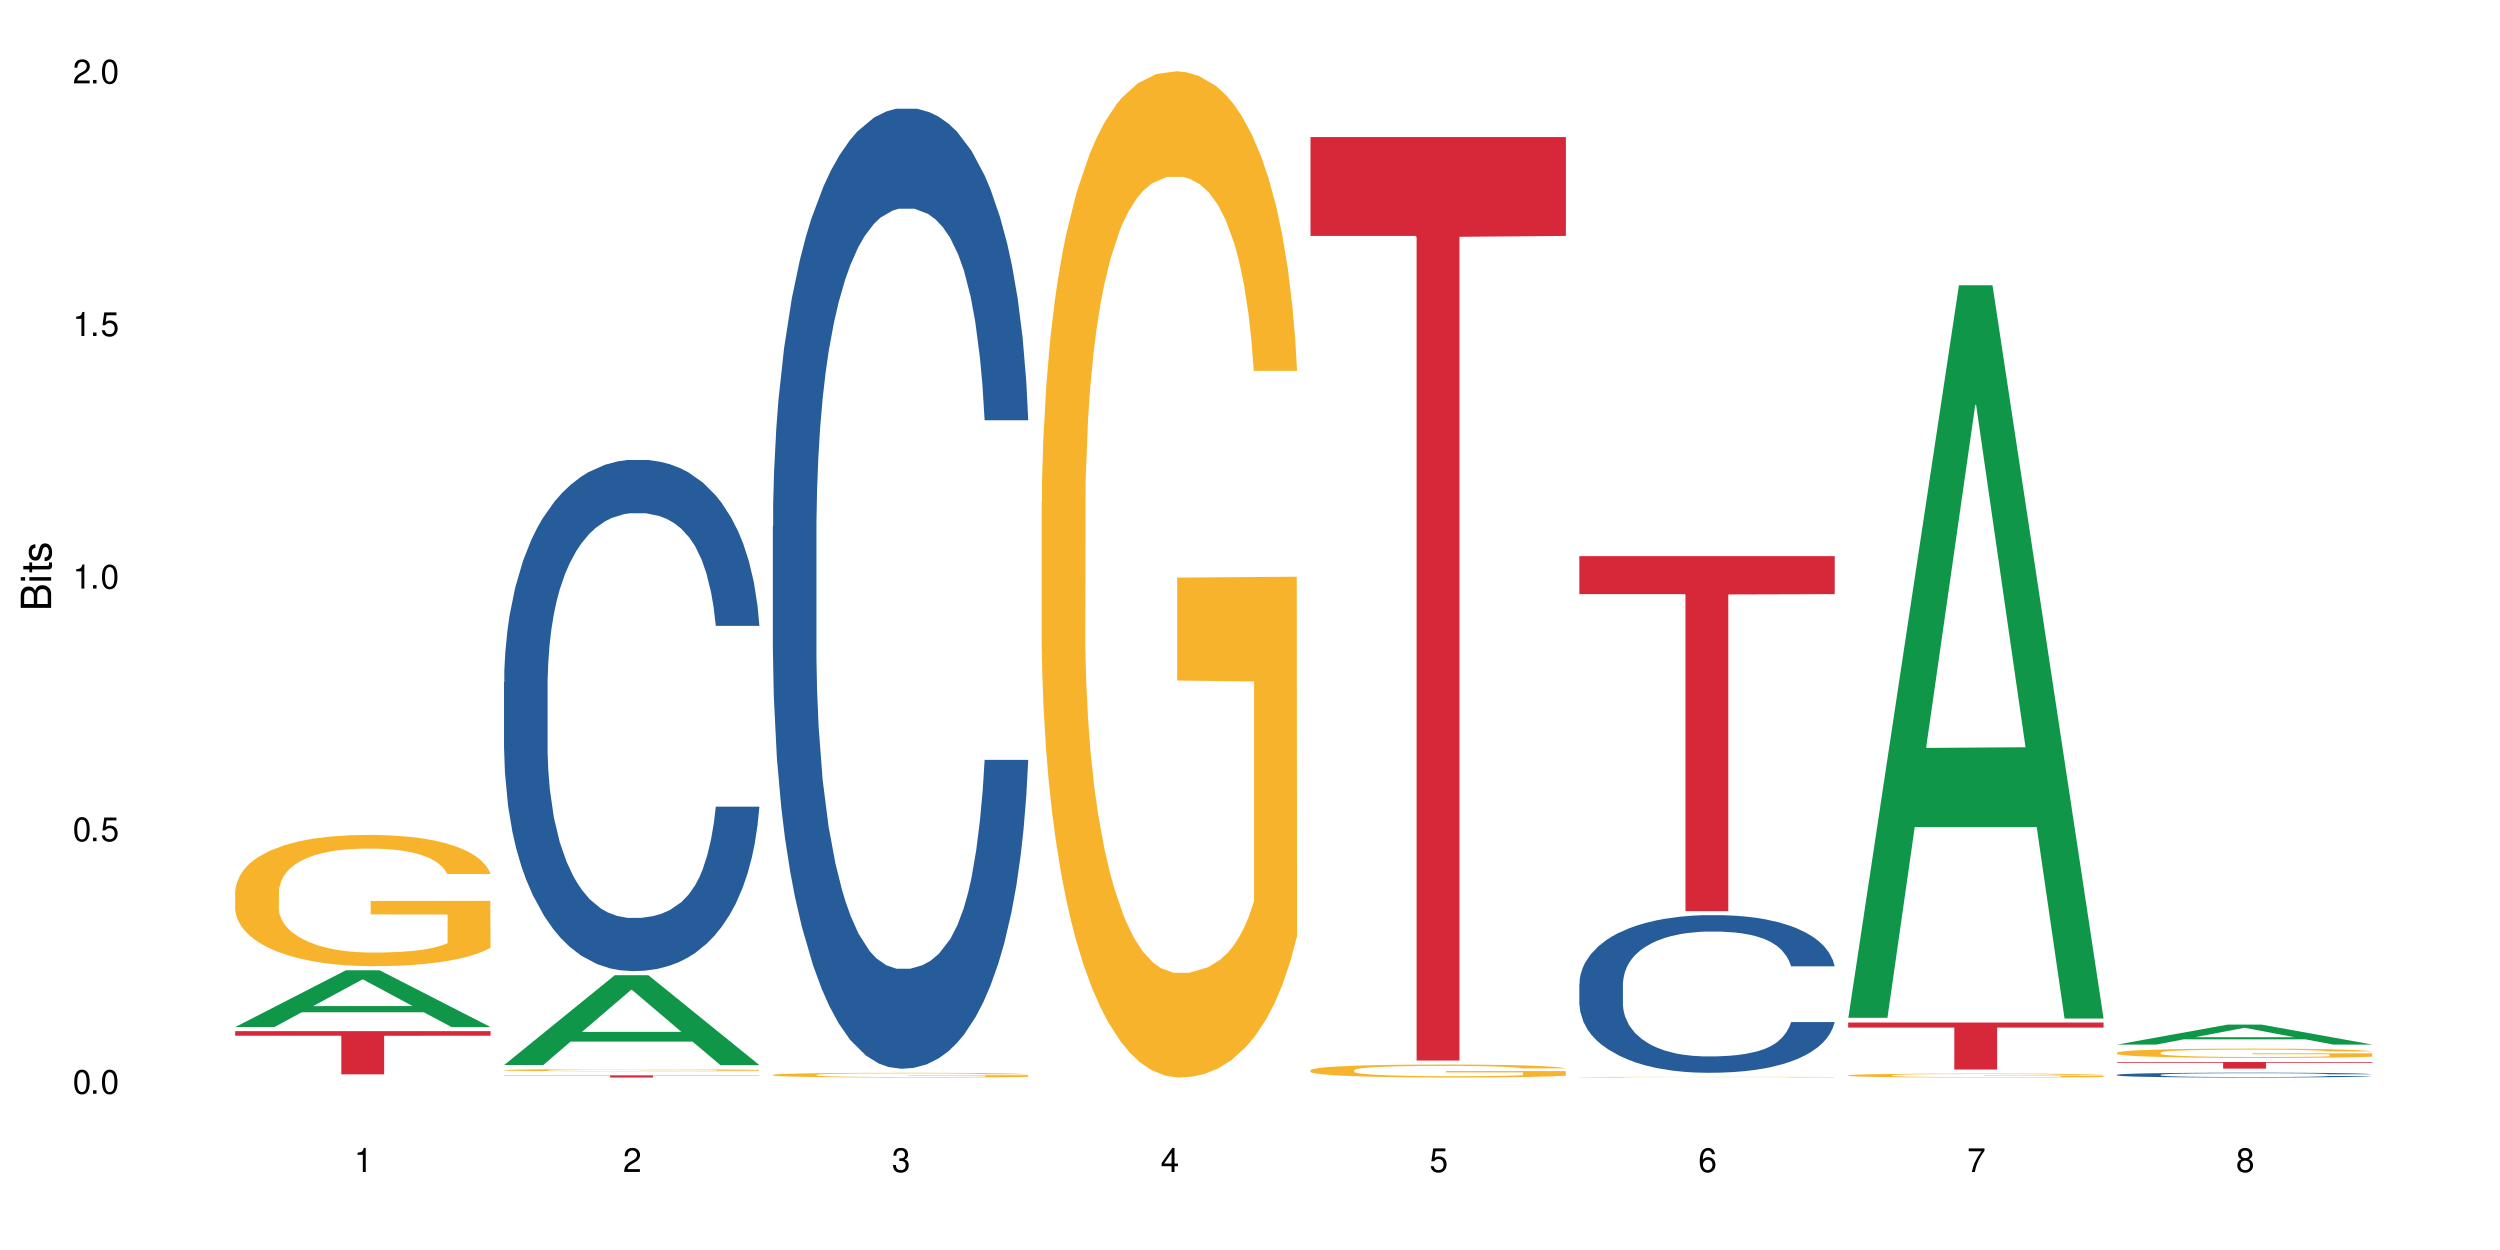
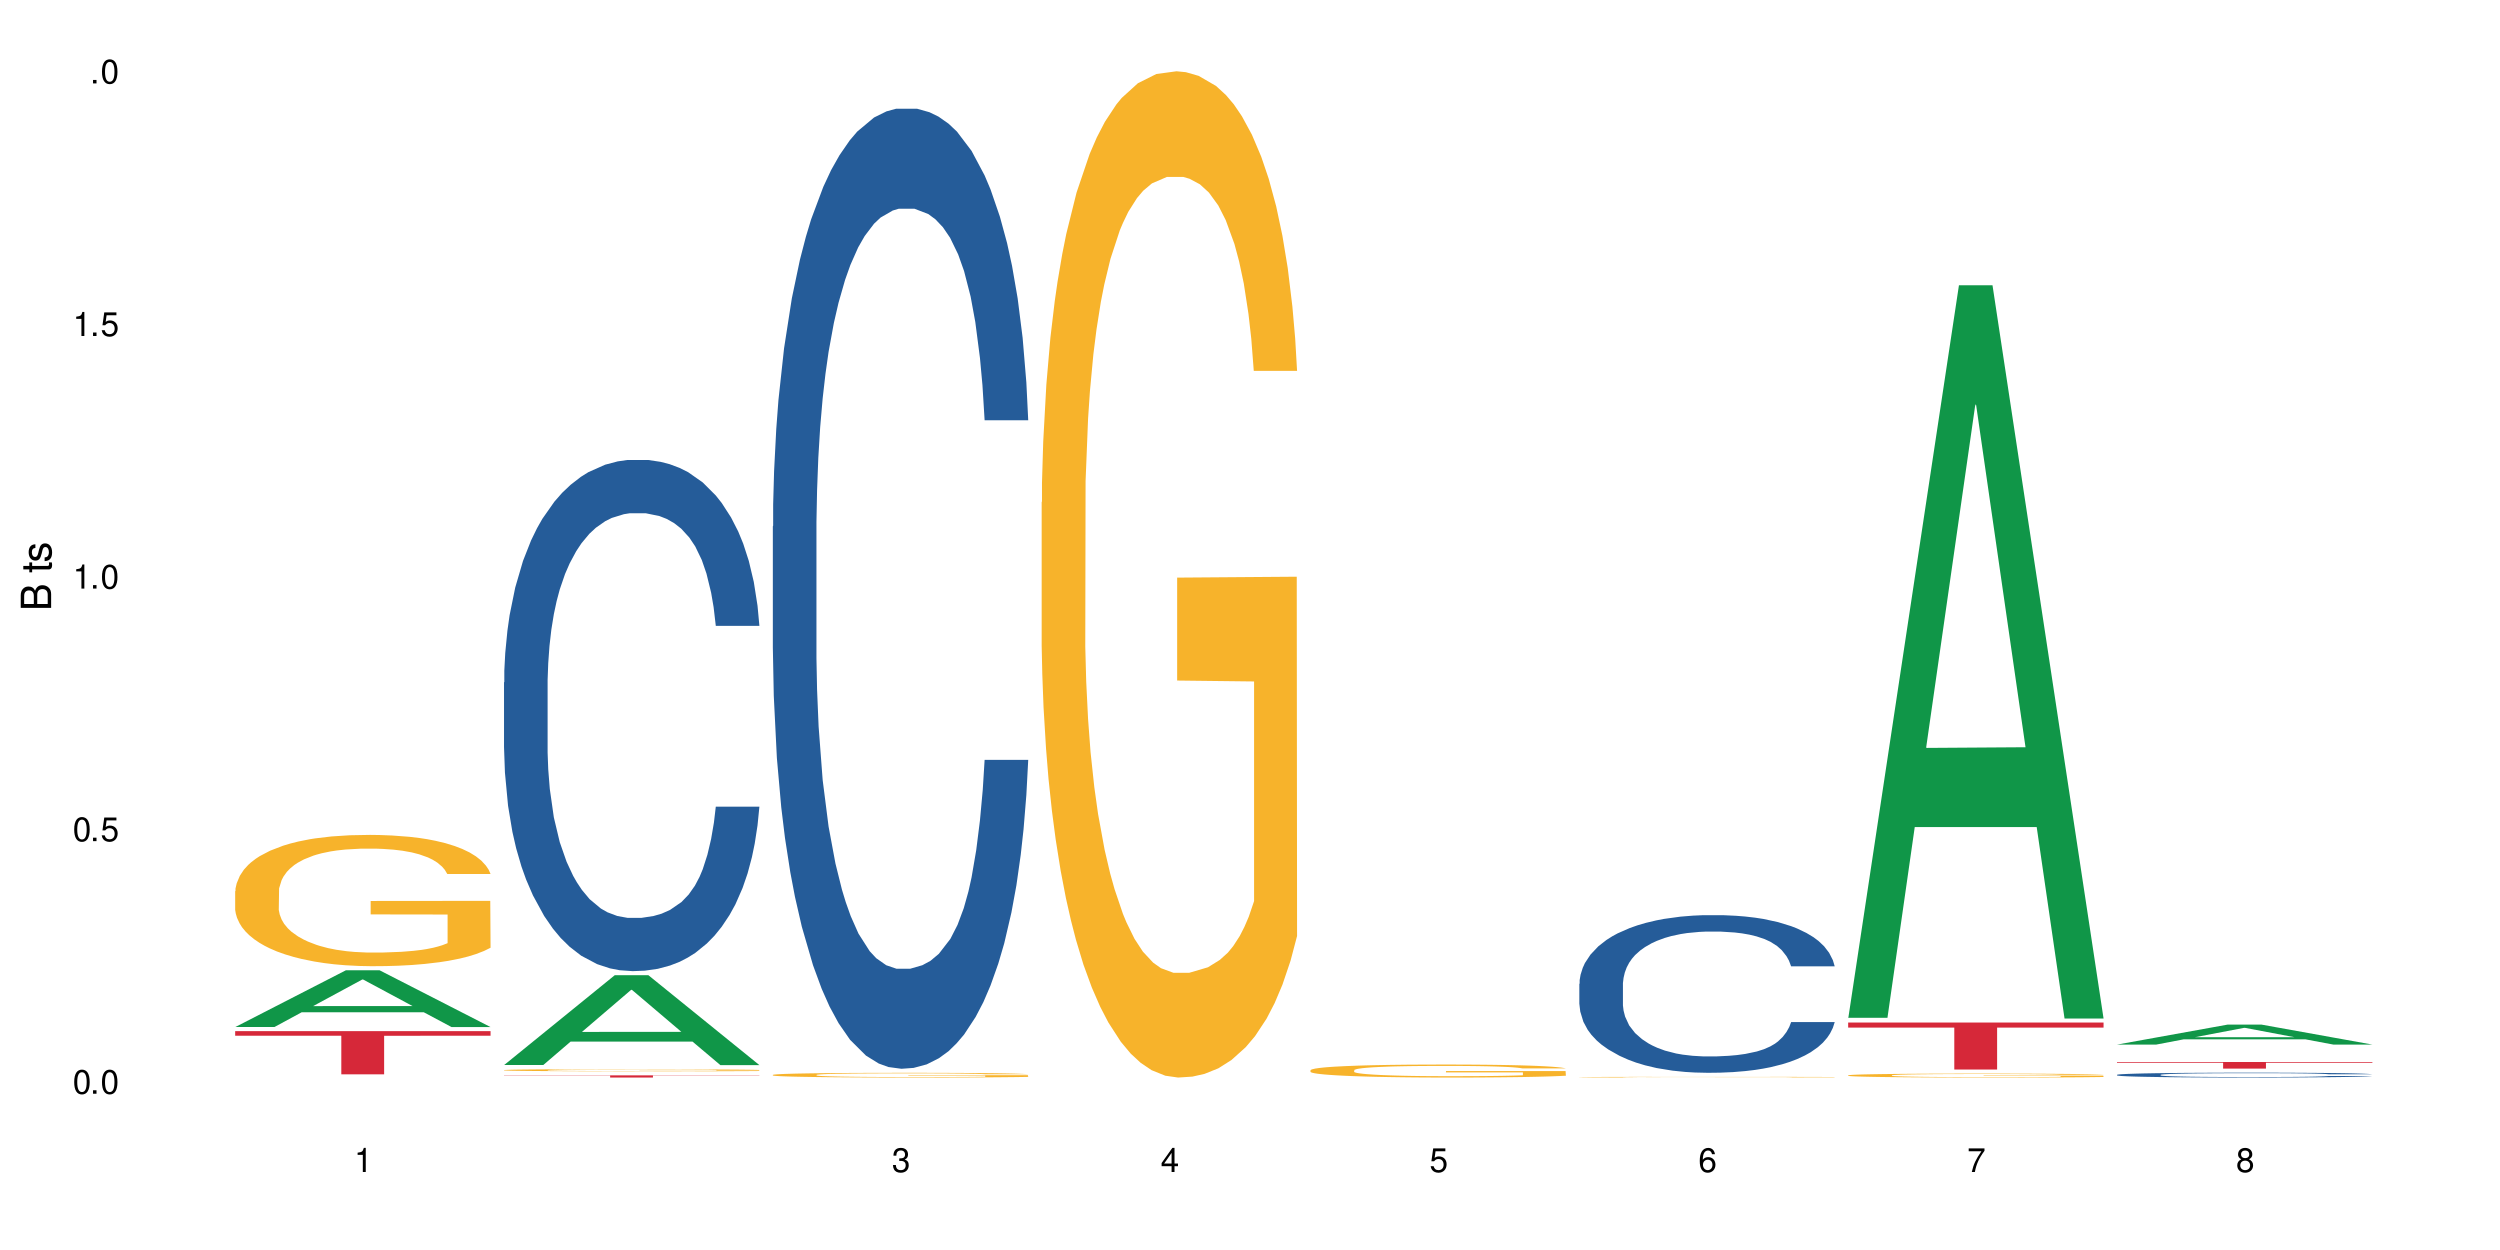
<svg xmlns="http://www.w3.org/2000/svg" xmlns:xlink="http://www.w3.org/1999/xlink" width="720" height="360" viewBox="0 0 720 360">
  <defs>
    <g>
      <g id="glyph-0-0">
</g>
      <g id="glyph-0-1">
        <path d="M 2.641 -6.938 C 2 -6.938 1.422 -6.656 1.078 -6.172 C 0.641 -5.562 0.406 -4.641 0.406 -3.359 C 0.406 -1.016 1.188 0.219 2.641 0.219 C 4.078 0.219 4.859 -1.016 4.859 -3.297 C 4.859 -4.641 4.656 -5.547 4.203 -6.172 C 3.844 -6.656 3.281 -6.938 2.641 -6.938 Z M 2.641 -6.188 C 3.547 -6.188 4 -5.25 4 -3.375 C 4 -1.406 3.562 -0.484 2.625 -0.484 C 1.734 -0.484 1.281 -1.438 1.281 -3.344 C 1.281 -5.25 1.734 -6.188 2.641 -6.188 Z M 2.641 -6.188 " />
      </g>
      <g id="glyph-0-2">
        <path d="M 1.828 -1 L 0.828 -1 L 0.828 0 L 1.828 0 Z M 1.828 -1 " />
      </g>
      <g id="glyph-0-3">
        <path d="M 4.562 -6.797 L 1.062 -6.797 L 0.547 -3.094 L 1.328 -3.094 C 1.719 -3.562 2.047 -3.734 2.578 -3.734 C 3.484 -3.734 4.062 -3.109 4.062 -2.094 C 4.062 -1.125 3.484 -0.531 2.578 -0.531 C 1.828 -0.531 1.375 -0.906 1.188 -1.672 L 0.328 -1.672 C 0.453 -1.109 0.547 -0.844 0.75 -0.594 C 1.125 -0.078 1.828 0.219 2.594 0.219 C 3.969 0.219 4.922 -0.781 4.922 -2.219 C 4.922 -3.562 4.031 -4.484 2.719 -4.484 C 2.25 -4.484 1.859 -4.359 1.469 -4.062 L 1.734 -5.969 L 4.562 -5.969 Z M 4.562 -6.797 " />
      </g>
      <g id="glyph-0-4">
        <path d="M 2.484 -4.938 L 2.484 0 L 3.328 0 L 3.328 -6.938 L 2.766 -6.938 C 2.469 -5.875 2.281 -5.734 0.984 -5.562 L 0.984 -4.938 Z M 2.484 -4.938 " />
      </g>
      <g id="glyph-0-5">
-         <path d="M 4.859 -0.828 L 1.281 -0.828 C 1.359 -1.406 1.672 -1.781 2.5 -2.281 L 3.469 -2.828 C 4.406 -3.344 4.906 -4.062 4.906 -4.906 C 4.906 -5.484 4.672 -6.031 4.266 -6.406 C 3.859 -6.766 3.375 -6.938 2.719 -6.938 C 1.859 -6.938 1.219 -6.625 0.844 -6.031 C 0.609 -5.672 0.5 -5.234 0.484 -4.531 L 1.328 -4.531 C 1.359 -5.016 1.406 -5.281 1.531 -5.516 C 1.75 -5.938 2.188 -6.203 2.703 -6.203 C 3.469 -6.203 4.031 -5.641 4.031 -4.891 C 4.031 -4.344 3.719 -3.859 3.125 -3.516 L 2.234 -3 C 0.812 -2.172 0.406 -1.531 0.328 -0.016 L 4.859 -0.016 Z M 4.859 -0.828 " />
-       </g>
+         </g>
      <g id="glyph-0-6">
        <path d="M 2.125 -3.188 L 2.578 -3.188 C 3.5 -3.188 3.984 -2.766 3.984 -1.922 C 3.984 -1.062 3.469 -0.531 2.594 -0.531 C 1.656 -0.531 1.203 -1 1.156 -2.016 L 0.312 -2.016 C 0.344 -1.453 0.438 -1.094 0.609 -0.781 C 0.953 -0.109 1.625 0.219 2.547 0.219 C 3.953 0.219 4.859 -0.625 4.859 -1.938 C 4.859 -2.828 4.516 -3.297 3.703 -3.594 C 4.344 -3.844 4.656 -4.328 4.656 -5.031 C 4.656 -6.219 3.875 -6.938 2.578 -6.938 C 1.203 -6.938 0.484 -6.172 0.453 -4.703 L 1.297 -4.703 C 1.312 -5.125 1.344 -5.359 1.453 -5.578 C 1.641 -5.969 2.062 -6.203 2.594 -6.203 C 3.344 -6.203 3.797 -5.75 3.797 -5 C 3.797 -4.516 3.609 -4.219 3.25 -4.047 C 3.016 -3.953 2.703 -3.922 2.125 -3.906 Z M 2.125 -3.188 " />
      </g>
      <g id="glyph-0-7">
        <path d="M 3.141 -1.672 L 3.141 0 L 3.984 0 L 3.984 -1.672 L 4.984 -1.672 L 4.984 -2.438 L 3.984 -2.438 L 3.984 -6.938 L 3.359 -6.938 L 0.266 -2.578 L 0.266 -1.672 Z M 3.141 -2.438 L 1 -2.438 L 3.141 -5.5 Z M 3.141 -2.438 " />
      </g>
      <g id="glyph-0-8">
        <path d="M 4.781 -5.125 C 4.609 -6.266 3.891 -6.938 2.844 -6.938 C 2.094 -6.938 1.422 -6.578 1.031 -5.953 C 0.594 -5.266 0.406 -4.422 0.406 -3.172 C 0.406 -2 0.578 -1.25 0.984 -0.641 C 1.359 -0.078 1.953 0.219 2.703 0.219 C 3.984 0.219 4.922 -0.75 4.922 -2.094 C 4.922 -3.375 4.062 -4.281 2.844 -4.281 C 2.172 -4.281 1.641 -4.031 1.281 -3.516 C 1.281 -5.234 1.828 -6.188 2.797 -6.188 C 3.391 -6.188 3.797 -5.797 3.938 -5.125 Z M 2.734 -3.531 C 3.547 -3.531 4.062 -2.953 4.062 -2.031 C 4.062 -1.156 3.484 -0.531 2.703 -0.531 C 1.922 -0.531 1.328 -1.188 1.328 -2.078 C 1.328 -2.938 1.906 -3.531 2.734 -3.531 Z M 2.734 -3.531 " />
      </g>
      <g id="glyph-0-9">
        <path d="M 4.984 -6.797 L 0.438 -6.797 L 0.438 -5.969 L 4.109 -5.969 C 2.5 -3.656 1.828 -2.234 1.328 0 L 2.219 0 C 2.594 -2.172 3.453 -4.047 4.984 -6.094 Z M 4.984 -6.797 " />
      </g>
      <g id="glyph-0-10">
        <path d="M 3.75 -3.656 C 4.469 -4.094 4.688 -4.438 4.688 -5.078 C 4.688 -6.172 3.844 -6.938 2.641 -6.938 C 1.438 -6.938 0.594 -6.172 0.594 -5.094 C 0.594 -4.438 0.812 -4.094 1.516 -3.656 C 0.734 -3.266 0.359 -2.703 0.359 -1.922 C 0.359 -0.656 1.281 0.219 2.641 0.219 C 3.984 0.219 4.922 -0.656 4.922 -1.922 C 4.922 -2.703 4.531 -3.266 3.75 -3.656 Z M 2.641 -6.188 C 3.359 -6.188 3.812 -5.75 3.812 -5.062 C 3.812 -4.406 3.344 -3.984 2.641 -3.984 C 1.922 -3.984 1.453 -4.406 1.453 -5.078 C 1.453 -5.75 1.922 -6.188 2.641 -6.188 Z M 2.641 -3.266 C 3.484 -3.266 4.062 -2.719 4.062 -1.906 C 4.062 -1.078 3.484 -0.531 2.625 -0.531 C 1.797 -0.531 1.219 -1.094 1.219 -1.906 C 1.219 -2.719 1.781 -3.266 2.641 -3.266 Z M 2.641 -3.266 " />
      </g>
      <g id="glyph-1-0">
</g>
      <g id="glyph-1-1">
        <path d="M 0 -0.953 L 0 -4.891 C 0 -5.719 -0.234 -6.344 -0.734 -6.797 C -1.188 -7.234 -1.812 -7.469 -2.5 -7.469 C -3.547 -7.469 -4.188 -7 -4.625 -5.875 C -4.984 -6.688 -5.625 -7.094 -6.531 -7.094 C -7.172 -7.094 -7.734 -6.859 -8.141 -6.391 C -8.562 -5.922 -8.75 -5.344 -8.75 -4.5 L -8.75 -0.953 Z M -4.984 -2.062 L -7.766 -2.062 L -7.766 -4.219 C -7.766 -4.844 -7.688 -5.203 -7.453 -5.5 C -7.219 -5.812 -6.859 -5.969 -6.375 -5.969 C -5.891 -5.969 -5.531 -5.812 -5.297 -5.5 C -5.062 -5.203 -4.984 -4.844 -4.984 -4.219 Z M -0.984 -2.062 L -4 -2.062 L -4 -4.781 C -4 -5.766 -3.438 -6.359 -2.484 -6.359 C -1.547 -6.359 -0.984 -5.766 -0.984 -4.781 Z M -0.984 -2.062 " />
      </g>
      <g id="glyph-1-2">
-         <path d="M -6.281 -1.797 L -6.281 -0.797 L 0 -0.797 L 0 -1.797 Z M -8.75 -1.797 L -8.75 -0.797 L -7.484 -0.797 L -7.484 -1.797 Z M -8.75 -1.797 " />
-       </g>
+         </g>
      <g id="glyph-1-3">
        <path d="M -6.281 -3.047 L -6.281 -2.016 L -8.016 -2.016 L -8.016 -1.016 L -6.281 -1.016 L -6.281 -0.172 L -5.469 -0.172 L -5.469 -1.016 L -0.719 -1.016 C -0.078 -1.016 0.281 -1.453 0.281 -2.234 C 0.281 -2.5 0.25 -2.719 0.188 -3.047 L -0.641 -3.047 C -0.609 -2.906 -0.594 -2.766 -0.594 -2.562 C -0.594 -2.141 -0.719 -2.016 -1.156 -2.016 L -5.469 -2.016 L -5.469 -3.047 Z M -6.281 -3.047 " />
      </g>
      <g id="glyph-1-4">
        <path d="M -4.531 -5.25 C -5.766 -5.25 -6.469 -4.422 -6.469 -2.969 C -6.469 -1.516 -5.719 -0.562 -4.547 -0.562 C -3.562 -0.562 -3.094 -1.062 -2.734 -2.562 L -2.516 -3.484 C -2.344 -4.188 -2.094 -4.469 -1.641 -4.469 C -1.047 -4.469 -0.641 -3.875 -0.641 -3 C -0.641 -2.453 -0.797 -2 -1.062 -1.75 C -1.25 -1.594 -1.422 -1.531 -1.875 -1.469 L -1.875 -0.406 C -0.422 -0.453 0.281 -1.266 0.281 -2.922 C 0.281 -4.5 -0.5 -5.516 -1.719 -5.516 C -2.656 -5.516 -3.172 -4.984 -3.469 -3.734 L -3.703 -2.766 C -3.891 -1.953 -4.156 -1.609 -4.594 -1.609 C -5.188 -1.609 -5.547 -2.125 -5.547 -2.938 C -5.547 -3.75 -5.203 -4.172 -4.531 -4.203 Z M -4.531 -5.25 " />
      </g>
    </g>
  </defs>
  <rect x="-72" y="-36" width="864" height="432" fill="rgb(100%, 100%, 100%)" fill-opacity="1" />
  <path fill-rule="nonzero" fill="rgb(6.275%, 58.824%, 28.235%)" fill-opacity="1" d="M 67.73 295.781 L 67.809 295.766 L 99.637 279.43 L 109.301 279.43 L 141.281 295.797 L 130.047 295.797 L 122.031 291.523 L 86.906 291.523 L 79.047 295.781 L 67.73 295.781 L 90.285 289.758 L 118.809 289.742 L 104.586 282.105 L 104.43 282.09 L 104.27 282.133 L 90.207 289.742 L 90.285 289.758 Z M 67.73 295.781 " />
  <path fill-rule="nonzero" fill="rgb(96.863%, 70.196%, 16.863%)" fill-opacity="1" d="M 67.73 256.648 L 67.82 256.613 L 67.82 255.922 L 68.18 254.367 L 69.078 252.227 L 70.242 250.465 L 71.5 249.086 L 72.305 248.359 L 73.652 247.324 L 74.816 246.562 L 77.777 245.008 L 81.543 243.559 L 83.609 242.938 L 85.941 242.352 L 89.258 241.695 L 90.785 241.453 L 95.449 240.898 L 100.738 240.555 L 106.57 240.449 L 109.262 240.484 L 112.938 240.625 L 117.961 241.004 L 120.832 241.348 L 123.074 241.695 L 125.406 242.145 L 128.277 242.832 L 130.969 243.664 L 133.121 244.492 L 135.273 245.527 L 137.066 246.633 L 138.594 247.84 L 139.938 249.293 L 140.746 250.5 L 141.281 251.711 L 128.816 251.711 L 128.098 250.5 L 127.289 249.566 L 125.945 248.43 L 124.598 247.598 L 123.254 246.941 L 120.742 246.047 L 118.59 245.492 L 115.898 245.008 L 113.297 244.699 L 110.336 244.492 L 108.543 244.422 L 103.789 244.422 L 99.484 244.664 L 96.973 244.941 L 95.18 245.215 L 92.668 245.734 L 91.141 246.148 L 90.246 246.426 L 87.555 247.496 L 85.762 248.461 L 84.773 249.117 L 83.52 250.156 L 82.621 251.086 L 81.633 252.469 L 81.098 253.504 L 80.379 255.852 L 80.289 262.07 L 80.559 263.383 L 81.098 264.797 L 81.812 266.039 L 82.891 267.352 L 83.965 268.355 L 85.852 269.703 L 87.465 270.598 L 88.719 271.188 L 91.141 272.117 L 92.129 272.43 L 94.461 273.051 L 96.883 273.535 L 99.844 273.949 L 102.086 274.156 L 105.672 274.328 L 110.246 274.328 L 115.629 274.121 L 119.039 273.844 L 121.371 273.57 L 122.895 273.328 L 124.777 272.949 L 126.125 272.602 L 127.379 272.223 L 128.906 271.637 L 128.906 263.383 L 106.75 263.348 L 106.75 259.48 L 141.195 259.445 L 141.281 272.949 L 139.398 273.879 L 137.066 274.777 L 134.824 275.469 L 132.492 276.055 L 129.176 276.711 L 126.484 277.125 L 122.355 277.609 L 118.59 277.922 L 114.645 278.129 L 111.145 278.23 L 107.02 278.266 L 103.34 278.195 L 99.395 277.988 L 96.254 277.715 L 93.383 277.367 L 90.516 276.918 L 86.926 276.195 L 84.594 275.605 L 82.172 274.883 L 79.75 274.02 L 77.598 273.086 L 76.164 272.359 L 74.727 271.531 L 73.203 270.496 L 71.766 269.32 L 70.691 268.25 L 69.703 267.043 L 68.988 265.902 L 68.27 264.348 L 67.91 263.105 L 67.73 262.035 Z M 67.73 256.648 " />
  <path fill-rule="nonzero" fill="rgb(83.922%, 15.686%, 22.353%)" fill-opacity="1" d="M 67.73 296.961 L 141.281 296.961 L 141.281 298.293 L 110.629 298.305 L 110.629 309.406 L 98.297 309.406 L 98.297 298.316 L 98.117 298.293 L 67.73 298.293 Z M 67.73 296.961 " />
  <path fill-rule="nonzero" fill="rgb(6.275%, 58.824%, 28.235%)" fill-opacity="1" d="M 145.156 306.723 L 145.234 306.699 L 177.059 280.852 L 186.723 280.852 L 218.707 306.75 L 207.469 306.75 L 199.453 299.988 L 164.328 299.988 L 156.469 306.723 L 145.156 306.723 L 167.707 297.191 L 196.23 297.168 L 182.008 285.086 L 181.852 285.059 L 181.695 285.133 L 167.629 297.168 L 167.707 297.191 Z M 145.156 306.723 " />
  <path fill-rule="nonzero" fill="rgb(14.51%, 36.078%, 60%)" fill-opacity="1" d="M 145.156 196.527 L 145.242 196.395 L 145.242 193.164 L 145.512 188.051 L 146.141 181.594 L 146.77 177.152 L 148.383 169.211 L 150.625 161.543 L 152.957 155.621 L 154.664 152.125 L 156.188 149.434 L 159.684 144.453 L 161.93 141.898 L 164.352 139.609 L 167.309 137.32 L 169.461 135.977 L 174.305 133.824 L 177.895 132.879 L 180.676 132.477 L 186.684 132.477 L 190.273 133.016 L 192.875 133.688 L 195.742 134.766 L 198.164 135.977 L 202.383 138.938 L 206.148 142.703 L 207.852 144.855 L 210.543 149.027 L 212.605 153.066 L 214.043 156.562 L 215.656 161.543 L 217.094 167.598 L 218.168 174.461 L 218.707 180.246 L 206.148 180.246 L 205.52 174.863 L 204.805 170.691 L 203.457 165.176 L 202.113 161.273 L 200.23 157.371 L 198.523 154.816 L 196.191 152.258 L 194.129 150.645 L 191.977 149.434 L 189.914 148.625 L 185.969 147.816 L 181.391 147.816 L 179.688 148.086 L 176.191 149.164 L 174.305 150.105 L 171.613 151.988 L 169.73 153.738 L 167.488 156.43 L 165.965 158.719 L 164.082 162.215 L 162.734 165.309 L 161.211 169.75 L 160.312 173.113 L 159.508 176.883 L 158.789 181.324 L 158.25 186.035 L 157.891 191.012 L 157.711 195.855 L 157.711 216.715 L 157.891 221.559 L 158.34 227.211 L 159.508 235.418 L 161.211 242.551 L 163.184 248.203 L 165.066 252.238 L 166.145 254.121 L 167.578 256.277 L 169.82 258.965 L 173.051 261.656 L 174.934 262.734 L 177.805 263.812 L 180.766 264.348 L 184.711 264.348 L 188.211 263.812 L 190.543 263.137 L 192.965 262.062 L 196.281 259.773 L 198.344 257.621 L 200.141 255.062 L 201.484 252.508 L 202.383 250.355 L 203.727 246.184 L 204.805 241.609 L 205.609 236.898 L 206.148 232.324 L 218.707 232.324 L 218.168 237.707 L 217.359 242.953 L 216.555 246.855 L 215.297 251.566 L 213.863 255.738 L 211.801 260.445 L 210.094 263.543 L 207.852 266.906 L 205.789 269.461 L 203.547 271.75 L 200.23 274.441 L 198.074 275.789 L 195.742 277 L 192.965 278.074 L 189.465 279.016 L 185.699 279.555 L 182.199 279.691 L 178.434 279.422 L 175.652 278.883 L 171.973 277.672 L 167.398 275.25 L 164.082 272.691 L 161.48 270.137 L 159.238 267.445 L 156.727 263.812 L 153.496 257.891 L 151.523 253.316 L 150.176 249.547 L 148.652 244.301 L 147.574 239.59 L 146.32 232.055 L 145.422 222.5 L 145.156 215.098 Z M 145.156 196.527 " />
  <path fill-rule="nonzero" fill="rgb(96.863%, 70.196%, 16.863%)" fill-opacity="1" d="M 145.156 308.18 L 145.242 308.18 L 145.242 308.168 L 145.602 308.145 L 146.5 308.109 L 147.664 308.078 L 148.922 308.055 L 149.73 308.043 L 151.074 308.027 L 152.242 308.016 L 155.199 307.988 L 158.969 307.965 L 161.031 307.953 L 163.363 307.945 L 166.684 307.934 L 168.207 307.93 L 172.871 307.918 L 178.164 307.914 L 190.363 307.914 L 195.387 307.922 L 198.254 307.926 L 200.496 307.934 L 202.828 307.941 L 205.699 307.953 L 208.391 307.965 L 212.695 307.996 L 214.492 308.016 L 216.016 308.035 L 217.359 308.059 L 218.168 308.078 L 218.707 308.098 L 206.238 308.098 L 205.52 308.078 L 204.715 308.062 L 203.367 308.043 L 202.023 308.031 L 200.676 308.02 L 198.164 308.004 L 196.012 307.996 L 193.32 307.988 L 190.723 307.984 L 187.762 307.98 L 185.969 307.977 L 181.211 307.977 L 176.906 307.98 L 174.395 307.988 L 172.602 307.992 L 170.09 308 L 168.566 308.008 L 167.668 308.012 L 164.977 308.031 L 163.184 308.047 L 162.195 308.055 L 160.941 308.074 L 160.043 308.09 L 159.059 308.113 L 158.52 308.129 L 157.801 308.168 L 157.711 308.27 L 157.98 308.293 L 158.52 308.316 L 159.238 308.336 L 160.312 308.359 L 161.391 308.375 L 163.273 308.398 L 164.887 308.414 L 166.145 308.422 L 168.566 308.438 L 169.551 308.445 L 171.883 308.453 L 174.305 308.461 L 177.266 308.469 L 179.508 308.473 L 183.098 308.477 L 187.672 308.477 L 193.055 308.473 L 196.461 308.469 L 198.793 308.461 L 200.32 308.457 L 202.203 308.453 L 203.547 308.445 L 204.805 308.441 L 206.328 308.43 L 206.328 308.293 L 184.172 308.293 L 184.172 308.227 L 218.617 308.227 L 218.707 308.453 L 216.824 308.469 L 214.492 308.484 L 212.25 308.492 L 209.918 308.504 L 206.598 308.516 L 203.906 308.523 L 199.781 308.531 L 196.012 308.535 L 192.066 308.539 L 180.766 308.539 L 176.816 308.535 L 173.68 308.531 L 170.809 308.527 L 167.938 308.52 L 164.352 308.508 L 162.016 308.496 L 159.594 308.484 L 157.172 308.469 L 155.02 308.453 L 152.152 308.43 L 150.625 308.41 L 149.191 308.391 L 148.113 308.375 L 147.129 308.355 L 146.41 308.336 L 145.691 308.309 L 145.332 308.289 L 145.156 308.27 Z M 145.156 308.18 " />
  <path fill-rule="nonzero" fill="rgb(83.922%, 15.686%, 22.353%)" fill-opacity="1" d="M 145.156 309.703 L 218.707 309.703 L 218.707 309.773 L 188.051 309.773 L 188.051 310.332 L 175.719 310.332 L 175.719 309.773 L 145.156 309.773 Z M 145.156 309.703 " />
  <path fill-rule="nonzero" fill="rgb(14.51%, 36.078%, 60%)" fill-opacity="1" d="M 222.578 151.617 L 222.668 151.363 L 222.668 145.297 L 222.938 135.695 L 223.562 123.562 L 224.191 115.223 L 225.809 100.312 L 228.051 85.906 L 230.383 74.785 L 232.086 68.215 L 233.609 63.16 L 237.109 53.809 L 239.352 49.004 L 241.773 44.707 L 244.734 40.414 L 246.887 37.887 L 251.73 33.84 L 255.316 32.07 L 258.098 31.312 L 264.109 31.312 L 267.695 32.324 L 270.297 33.59 L 273.168 35.609 L 275.59 37.887 L 279.805 43.445 L 283.57 50.523 L 285.277 54.566 L 287.969 62.402 L 290.031 69.984 L 291.465 76.555 L 293.082 85.906 L 294.516 97.277 L 295.59 110.168 L 296.129 121.035 L 283.57 121.035 L 282.945 110.926 L 282.227 103.09 L 280.883 92.73 L 279.535 85.398 L 277.652 78.07 L 275.949 73.27 L 273.617 68.465 L 271.551 65.434 L 269.398 63.16 L 267.336 61.641 L 263.391 60.125 L 258.816 60.125 L 257.109 60.633 L 253.613 62.652 L 251.73 64.422 L 249.039 67.961 L 247.156 71.246 L 244.914 76.301 L 243.387 80.598 L 241.504 87.168 L 240.16 92.98 L 238.633 101.32 L 237.738 107.641 L 236.93 114.719 L 236.211 123.059 L 235.672 131.902 L 235.316 141.254 L 235.137 150.352 L 235.137 189.527 L 235.316 198.625 L 235.762 209.242 L 236.93 224.656 L 238.633 238.055 L 240.605 248.668 L 242.492 256.25 L 243.566 259.789 L 245.004 263.832 L 247.246 268.887 L 250.473 273.941 L 252.355 275.965 L 255.227 277.984 L 258.188 278.996 L 262.133 278.996 L 265.633 277.984 L 267.965 276.723 L 270.387 274.699 L 273.707 270.402 L 275.77 266.359 L 277.562 261.559 L 278.906 256.754 L 279.805 252.711 L 281.148 244.875 L 282.227 236.285 L 283.035 227.438 L 283.57 218.844 L 296.129 218.844 L 295.59 228.953 L 294.785 238.812 L 293.977 246.141 L 292.723 254.984 L 291.285 262.82 L 289.223 271.668 L 287.52 277.48 L 285.277 283.797 L 283.215 288.602 L 280.973 292.898 L 277.652 297.953 L 275.5 300.48 L 273.168 302.754 L 270.387 304.777 L 266.887 306.543 L 263.121 307.555 L 259.621 307.809 L 255.855 307.305 L 253.074 306.293 L 249.398 304.016 L 244.824 299.469 L 241.504 294.664 L 238.902 289.863 L 236.66 284.809 L 234.148 277.984 L 230.918 266.863 L 228.945 258.273 L 227.602 251.195 L 226.074 241.34 L 225 232.492 L 223.742 218.34 L 222.848 200.395 L 222.578 186.496 Z M 222.578 151.617 " />
  <path fill-rule="nonzero" fill="rgb(96.863%, 70.196%, 16.863%)" fill-opacity="1" d="M 222.578 309.555 L 222.668 309.555 L 222.668 309.527 L 223.027 309.473 L 223.922 309.395 L 225.09 309.332 L 226.344 309.281 L 227.152 309.258 L 228.496 309.219 L 229.664 309.191 L 232.625 309.137 L 236.391 309.082 L 238.453 309.062 L 240.785 309.039 L 244.105 309.016 L 245.629 309.008 L 250.293 308.988 L 255.586 308.977 L 261.418 308.973 L 264.109 308.973 L 267.785 308.977 L 272.809 308.992 L 275.68 309.004 L 277.922 309.016 L 280.254 309.031 L 283.125 309.059 L 285.816 309.086 L 287.969 309.117 L 290.121 309.156 L 291.914 309.195 L 293.438 309.238 L 294.785 309.289 L 295.59 309.332 L 296.129 309.379 L 283.66 309.379 L 282.945 309.332 L 282.137 309.301 L 280.793 309.258 L 279.445 309.23 L 278.102 309.207 L 275.59 309.172 L 273.438 309.152 L 270.746 309.137 L 268.145 309.125 L 265.184 309.117 L 263.391 309.113 L 258.637 309.113 L 254.332 309.125 L 251.82 309.133 L 250.023 309.145 L 247.512 309.164 L 245.988 309.176 L 245.094 309.188 L 242.402 309.227 L 240.605 309.262 L 239.621 309.285 L 238.363 309.32 L 237.469 309.355 L 236.48 309.406 L 235.941 309.441 L 235.227 309.527 L 235.137 309.75 L 235.406 309.797 L 235.941 309.848 L 236.66 309.895 L 237.738 309.941 L 238.812 309.977 L 240.695 310.023 L 242.312 310.059 L 243.566 310.078 L 245.988 310.109 L 246.977 310.121 L 249.309 310.145 L 251.73 310.164 L 254.691 310.176 L 256.934 310.184 L 260.52 310.191 L 265.094 310.191 L 270.477 310.184 L 273.887 310.172 L 276.219 310.164 L 277.742 310.156 L 279.625 310.141 L 280.973 310.129 L 282.227 310.113 L 283.75 310.094 L 283.75 309.797 L 261.598 309.797 L 261.598 309.656 L 296.039 309.656 L 296.129 310.141 L 294.246 310.176 L 291.914 310.207 L 289.672 310.23 L 287.34 310.254 L 284.02 310.277 L 281.328 310.293 L 277.203 310.309 L 273.438 310.32 L 269.488 310.328 L 265.992 310.332 L 261.867 310.332 L 258.188 310.328 L 254.242 310.324 L 251.102 310.312 L 248.23 310.301 L 245.359 310.285 L 241.773 310.258 L 239.441 310.238 L 237.02 310.211 L 234.598 310.18 L 232.445 310.145 L 231.008 310.121 L 229.574 310.09 L 228.051 310.055 L 226.613 310.012 L 225.539 309.973 L 224.551 309.93 L 223.832 309.887 L 223.117 309.832 L 222.758 309.785 L 222.578 309.75 Z M 222.578 309.555 " />
  <path fill-rule="nonzero" fill="rgb(96.863%, 70.196%, 16.863%)" fill-opacity="1" d="M 300 144.652 L 300.09 144.387 L 300.09 139.094 L 300.449 127.184 L 301.348 110.777 L 302.512 97.277 L 303.77 86.691 L 304.574 81.133 L 305.922 73.195 L 307.086 67.371 L 310.047 55.461 L 313.816 44.348 L 315.879 39.582 L 318.211 35.082 L 321.527 30.055 L 323.055 28.203 L 327.719 23.965 L 333.012 21.32 L 338.84 20.527 L 341.531 20.789 L 345.207 21.848 L 350.23 24.762 L 353.102 27.406 L 355.344 30.055 L 357.676 33.496 L 360.547 38.789 L 363.238 45.141 L 365.391 51.492 L 367.543 59.43 L 369.336 67.902 L 370.863 77.164 L 372.207 88.281 L 373.016 97.543 L 373.555 106.805 L 361.086 106.805 L 360.367 97.543 L 359.559 90.398 L 358.215 81.664 L 356.871 75.312 L 355.523 70.281 L 353.012 63.402 L 350.859 59.168 L 348.168 55.461 L 345.566 53.078 L 342.609 51.492 L 340.812 50.961 L 336.059 50.961 L 331.754 52.816 L 329.242 54.934 L 327.449 57.051 L 324.938 61.02 L 323.414 64.195 L 322.516 66.312 L 319.824 74.516 L 318.031 81.93 L 317.043 86.957 L 315.789 94.898 L 314.891 102.043 L 313.902 112.629 L 313.367 120.57 L 312.648 138.566 L 312.559 186.207 L 312.828 196.262 L 313.367 207.113 L 314.082 216.641 L 315.16 226.699 L 316.234 234.375 L 318.121 244.695 L 319.734 251.578 L 320.992 256.078 L 323.414 263.223 L 324.398 265.605 L 326.73 270.367 L 329.152 274.074 L 332.113 277.25 L 334.355 278.836 L 337.941 280.16 L 342.52 280.16 L 347.898 278.574 L 351.309 276.457 L 353.641 274.34 L 355.164 272.484 L 357.047 269.574 L 358.395 266.926 L 359.648 264.016 L 361.176 259.516 L 361.176 196.262 L 339.02 195.996 L 339.02 166.355 L 373.465 166.09 L 373.555 269.574 L 371.668 276.719 L 369.336 283.602 L 367.094 288.895 L 364.762 293.395 L 361.445 298.422 L 358.754 301.598 L 354.629 305.305 L 350.859 307.688 L 346.914 309.273 L 343.414 310.066 L 339.289 310.332 L 335.609 309.805 L 331.664 308.215 L 328.523 306.098 L 325.656 303.453 L 322.785 300.012 L 319.195 294.453 L 316.863 289.953 L 314.441 284.395 L 312.02 277.777 L 309.867 270.633 L 308.434 265.074 L 306.996 258.723 L 305.473 250.781 L 304.039 241.785 L 302.961 233.578 L 301.973 224.316 L 301.258 215.582 L 300.539 203.672 L 300.18 194.145 L 300 185.941 Z M 300 144.652 " />
  <path fill-rule="nonzero" fill="rgb(96.863%, 70.196%, 16.863%)" fill-opacity="1" d="M 377.426 308.191 L 377.516 308.191 L 377.516 308.121 L 377.871 307.969 L 378.77 307.754 L 379.938 307.582 L 381.191 307.445 L 382 307.371 L 383.344 307.27 L 384.512 307.195 L 387.469 307.043 L 391.238 306.898 L 393.301 306.836 L 395.633 306.777 L 398.953 306.715 L 400.477 306.688 L 405.141 306.633 L 410.434 306.602 L 416.262 306.59 L 418.953 306.594 L 422.633 306.605 L 427.656 306.645 L 430.527 306.68 L 432.77 306.715 L 435.102 306.758 L 437.969 306.824 L 440.66 306.906 L 442.812 306.988 L 444.969 307.094 L 446.762 307.203 L 448.285 307.32 L 449.633 307.465 L 450.438 307.586 L 450.977 307.703 L 438.508 307.703 L 437.789 307.586 L 436.984 307.492 L 435.637 307.379 L 434.293 307.297 L 432.949 307.234 L 430.438 307.145 L 428.281 307.09 L 425.594 307.043 L 422.992 307.012 L 420.031 306.988 L 418.238 306.984 L 413.484 306.984 L 409.176 307.008 L 406.664 307.035 L 404.871 307.062 L 402.359 307.113 L 400.836 307.152 L 399.938 307.18 L 397.246 307.289 L 395.453 307.383 L 394.469 307.449 L 393.211 307.551 L 392.312 307.645 L 391.328 307.781 L 390.789 307.883 L 390.07 308.113 L 389.98 308.73 L 390.25 308.859 L 390.789 309 L 391.508 309.121 L 392.582 309.254 L 393.66 309.352 L 395.543 309.484 L 397.156 309.574 L 398.414 309.633 L 400.836 309.723 L 401.82 309.754 L 404.156 309.816 L 406.574 309.863 L 409.535 309.906 L 411.777 309.926 L 415.367 309.941 L 419.941 309.941 L 425.324 309.922 L 428.73 309.895 L 431.062 309.867 L 432.59 309.844 L 434.473 309.805 L 435.816 309.773 L 437.074 309.734 L 438.598 309.676 L 438.598 308.859 L 416.441 308.855 L 416.441 308.473 L 450.887 308.469 L 450.977 309.805 L 449.094 309.898 L 446.762 309.988 L 444.52 310.055 L 442.188 310.113 L 438.867 310.18 L 436.176 310.219 L 432.051 310.266 L 428.281 310.297 L 424.336 310.32 L 420.84 310.328 L 416.711 310.332 L 413.035 310.324 L 409.086 310.305 L 405.949 310.277 L 403.078 310.242 L 400.207 310.199 L 396.621 310.129 L 394.289 310.07 L 391.867 309.996 L 389.445 309.91 L 387.293 309.82 L 385.855 309.746 L 384.422 309.664 L 382.895 309.562 L 381.461 309.449 L 380.383 309.34 L 379.398 309.223 L 378.68 309.109 L 377.961 308.957 L 377.605 308.832 L 377.426 308.727 Z M 377.426 308.191 " />
-   <path fill-rule="nonzero" fill="rgb(83.922%, 15.686%, 22.353%)" fill-opacity="1" d="M 377.426 39.477 L 450.977 39.477 L 450.977 67.945 L 420.324 68.195 L 420.324 305.426 L 407.988 305.426 L 407.988 68.445 L 407.809 67.945 L 377.426 67.945 Z M 377.426 39.477 " />
  <path fill-rule="nonzero" fill="rgb(14.51%, 36.078%, 60%)" fill-opacity="1" d="M 454.848 283.328 L 454.938 283.285 L 454.938 282.289 L 455.207 280.715 L 455.836 278.723 L 456.461 277.352 L 458.078 274.906 L 460.32 272.539 L 462.652 270.715 L 464.355 269.637 L 465.879 268.809 L 469.379 267.273 L 471.621 266.484 L 474.043 265.777 L 477.004 265.074 L 479.156 264.656 L 484 263.992 L 487.586 263.703 L 490.367 263.578 L 496.379 263.578 L 499.965 263.746 L 502.566 263.953 L 505.438 264.285 L 507.859 264.656 L 512.074 265.57 L 515.844 266.73 L 517.547 267.395 L 520.238 268.684 L 522.301 269.926 L 523.734 271.004 L 525.352 272.539 L 526.785 274.406 L 527.863 276.523 L 528.398 278.309 L 515.844 278.309 L 515.215 276.648 L 514.496 275.363 L 513.152 273.66 L 511.805 272.457 L 509.922 271.254 L 508.219 270.465 L 505.887 269.68 L 503.824 269.18 L 501.672 268.809 L 499.605 268.559 L 495.66 268.309 L 491.086 268.309 L 489.383 268.391 L 485.883 268.723 L 484 269.016 L 481.309 269.594 L 479.426 270.133 L 477.184 270.965 L 475.656 271.668 L 473.773 272.75 L 472.43 273.703 L 470.902 275.07 L 470.008 276.109 L 469.199 277.27 L 468.48 278.641 L 467.945 280.09 L 467.586 281.625 L 467.406 283.121 L 467.406 289.551 L 467.586 291.043 L 468.035 292.789 L 469.199 295.316 L 470.902 297.516 L 472.879 299.258 L 474.762 300.504 L 475.836 301.086 L 477.273 301.75 L 479.516 302.578 L 482.742 303.41 L 484.629 303.738 L 487.496 304.07 L 490.457 304.238 L 494.406 304.238 L 497.902 304.07 L 500.234 303.863 L 502.656 303.531 L 505.977 302.828 L 508.039 302.164 L 509.832 301.375 L 511.18 300.586 L 512.074 299.922 L 513.422 298.637 L 514.496 297.227 L 515.305 295.773 L 515.844 294.363 L 528.398 294.363 L 527.863 296.023 L 527.055 297.641 L 526.246 298.844 L 524.992 300.297 L 523.555 301.582 L 521.492 303.035 L 519.789 303.988 L 517.547 305.027 L 515.484 305.816 L 513.242 306.52 L 509.922 307.352 L 507.77 307.766 L 505.438 308.137 L 502.656 308.469 L 499.16 308.762 L 495.391 308.926 L 491.895 308.969 L 488.125 308.883 L 485.344 308.719 L 481.668 308.344 L 477.094 307.598 L 473.773 306.809 L 471.172 306.023 L 468.93 305.191 L 466.418 304.07 L 463.191 302.246 L 461.215 300.836 L 459.871 299.676 L 458.348 298.055 L 457.27 296.605 L 456.016 294.281 L 455.117 291.336 L 454.848 289.055 Z M 454.848 283.328 " />
  <path fill-rule="nonzero" fill="rgb(96.863%, 70.196%, 16.863%)" fill-opacity="1" d="M 454.848 310.219 L 454.938 310.219 L 454.938 310.215 L 455.297 310.207 L 456.191 310.195 L 457.359 310.184 L 458.613 310.176 L 459.422 310.172 L 460.77 310.168 L 461.934 310.164 L 464.895 310.156 L 468.66 310.148 L 470.723 310.145 L 473.055 310.141 L 476.375 310.137 L 477.898 310.137 L 482.562 310.133 L 505.078 310.133 L 507.949 310.137 L 510.191 310.137 L 512.523 310.141 L 515.395 310.145 L 518.086 310.148 L 520.238 310.152 L 522.391 310.16 L 524.184 310.164 L 525.711 310.172 L 527.055 310.18 L 527.863 310.184 L 528.398 310.191 L 515.934 310.191 L 515.215 310.184 L 514.406 310.18 L 513.062 310.176 L 511.715 310.168 L 510.371 310.168 L 507.859 310.16 L 505.707 310.16 L 503.016 310.156 L 500.414 310.152 L 486.602 310.152 L 484.09 310.156 L 482.297 310.156 L 479.785 310.16 L 478.258 310.16 L 477.363 310.164 L 474.672 310.168 L 472.879 310.176 L 471.891 310.176 L 470.633 310.184 L 469.738 310.188 L 468.75 310.195 L 468.211 310.199 L 467.496 310.215 L 467.406 310.246 L 467.676 310.254 L 468.211 310.262 L 468.93 310.266 L 470.008 310.273 L 471.082 310.281 L 472.965 310.285 L 474.582 310.293 L 475.836 310.293 L 478.258 310.301 L 479.246 310.301 L 481.578 310.305 L 484 310.309 L 486.961 310.309 L 489.203 310.312 L 497.363 310.312 L 502.746 310.309 L 508.488 310.309 L 510.012 310.305 L 511.895 310.305 L 513.242 310.301 L 514.496 310.301 L 516.023 310.297 L 516.023 310.254 L 493.867 310.254 L 493.867 310.234 L 528.309 310.234 L 528.398 310.305 L 526.516 310.309 L 524.184 310.312 L 521.941 310.316 L 519.609 310.32 L 516.289 310.324 L 513.602 310.328 L 509.473 310.328 L 505.707 310.332 L 486.512 310.332 L 483.371 310.328 L 480.5 310.328 L 477.633 310.324 L 474.043 310.32 L 471.711 310.316 L 469.289 310.316 L 466.867 310.309 L 464.715 310.305 L 463.281 310.301 L 461.844 310.297 L 460.32 310.293 L 458.883 310.285 L 457.809 310.277 L 456.82 310.273 L 456.102 310.266 L 455.387 310.258 L 454.848 310.246 Z M 454.848 310.219 " />
-   <path fill-rule="nonzero" fill="rgb(83.922%, 15.686%, 22.353%)" fill-opacity="1" d="M 454.848 160.164 L 528.398 160.164 L 528.398 171.109 L 497.746 171.203 L 497.746 262.414 L 485.414 262.414 L 485.414 171.301 L 485.234 171.109 L 454.848 171.109 Z M 454.848 160.164 " />
  <path fill-rule="nonzero" fill="rgb(6.275%, 58.824%, 28.235%)" fill-opacity="1" d="M 532.27 293.129 L 532.352 292.93 L 564.176 82.152 L 573.84 82.152 L 605.824 293.328 L 594.586 293.328 L 586.57 238.203 L 551.445 238.203 L 543.586 293.129 L 532.27 293.129 L 554.824 215.398 L 583.348 215.203 L 569.125 116.652 L 568.969 116.453 L 568.812 117.051 L 554.746 215.203 L 554.824 215.398 Z M 532.27 293.129 " />
  <path fill-rule="nonzero" fill="rgb(96.863%, 70.196%, 16.863%)" fill-opacity="1" d="M 532.27 309.684 L 532.359 309.684 L 532.359 309.664 L 532.719 309.617 L 533.617 309.551 L 534.781 309.5 L 536.039 309.457 L 536.844 309.434 L 538.191 309.406 L 539.355 309.383 L 542.316 309.336 L 546.086 309.293 L 548.148 309.273 L 550.48 309.254 L 553.797 309.234 L 555.324 309.227 L 559.988 309.211 L 565.281 309.203 L 571.109 309.199 L 573.801 309.199 L 577.48 309.203 L 582.5 309.215 L 585.371 309.227 L 587.613 309.234 L 589.945 309.25 L 592.816 309.27 L 595.508 309.293 L 597.66 309.32 L 599.812 309.352 L 601.609 309.383 L 603.133 309.422 L 604.477 309.465 L 605.285 309.5 L 605.824 309.535 L 593.355 309.535 L 592.637 309.5 L 591.832 309.473 L 590.484 309.438 L 589.141 309.414 L 587.793 309.395 L 585.281 309.367 L 583.129 309.348 L 580.438 309.336 L 577.836 309.324 L 574.879 309.32 L 573.082 309.316 L 568.328 309.316 L 564.023 309.324 L 561.512 309.332 L 559.719 309.34 L 557.207 309.355 L 555.684 309.371 L 554.785 309.379 L 552.094 309.41 L 550.301 309.438 L 549.312 309.457 L 548.059 309.488 L 547.16 309.516 L 546.176 309.559 L 545.637 309.59 L 544.918 309.66 L 544.828 309.848 L 545.098 309.887 L 545.637 309.93 L 546.355 309.965 L 547.43 310.004 L 548.508 310.035 L 550.391 310.074 L 552.004 310.102 L 553.262 310.121 L 555.684 310.148 L 556.668 310.156 L 559 310.176 L 561.422 310.191 L 564.383 310.203 L 566.625 310.211 L 570.215 310.215 L 574.789 310.215 L 580.168 310.207 L 583.578 310.199 L 585.91 310.191 L 587.434 310.184 L 589.32 310.172 L 590.664 310.164 L 591.922 310.152 L 593.445 310.133 L 593.445 309.887 L 571.289 309.887 L 571.289 309.77 L 605.734 309.77 L 605.824 310.172 L 603.941 310.199 L 601.609 310.227 L 599.363 310.25 L 597.031 310.266 L 593.715 310.285 L 591.023 310.297 L 586.898 310.312 L 583.129 310.32 L 579.184 310.328 L 575.684 310.332 L 567.883 310.332 L 563.934 310.324 L 560.797 310.316 L 555.055 310.293 L 551.465 310.27 L 549.133 310.254 L 546.711 310.23 L 544.289 310.203 L 542.137 310.176 L 540.703 310.156 L 539.266 310.129 L 537.742 310.098 L 536.309 310.062 L 535.23 310.031 L 534.246 309.996 L 533.527 309.961 L 532.809 309.914 L 532.449 309.879 L 532.27 309.844 Z M 532.27 309.684 " />
  <path fill-rule="nonzero" fill="rgb(83.922%, 15.686%, 22.353%)" fill-opacity="1" d="M 532.27 294.492 L 605.824 294.492 L 605.824 295.941 L 575.168 295.953 L 575.168 308.035 L 562.836 308.035 L 562.836 295.965 L 562.656 295.941 L 532.27 295.941 Z M 532.27 294.492 " />
  <path fill-rule="nonzero" fill="rgb(6.275%, 58.824%, 28.235%)" fill-opacity="1" d="M 609.695 300.836 L 609.773 300.828 L 641.598 295.078 L 651.266 295.078 L 683.246 300.84 L 672.008 300.84 L 663.996 299.336 L 628.867 299.336 L 621.012 300.836 L 609.695 300.836 L 632.246 298.715 L 660.773 298.707 L 646.551 296.02 L 646.391 296.016 L 646.234 296.031 L 632.168 298.707 L 632.246 298.715 Z M 609.695 300.836 " />
  <path fill-rule="nonzero" fill="rgb(14.51%, 36.078%, 60%)" fill-opacity="1" d="M 609.695 309.539 L 609.785 309.539 L 609.785 309.508 L 610.055 309.461 L 610.68 309.398 L 611.309 309.355 L 612.922 309.281 L 615.164 309.207 L 617.5 309.148 L 619.203 309.117 L 620.727 309.09 L 624.227 309.043 L 626.469 309.02 L 628.891 308.996 L 631.852 308.977 L 634.004 308.965 L 638.848 308.941 L 642.434 308.934 L 645.215 308.93 L 651.223 308.93 L 654.812 308.934 L 657.414 308.941 L 660.285 308.953 L 662.707 308.965 L 666.922 308.992 L 670.688 309.027 L 672.395 309.047 L 675.086 309.086 L 677.148 309.125 L 678.582 309.16 L 680.195 309.207 L 681.633 309.266 L 682.707 309.328 L 683.246 309.387 L 670.688 309.387 L 670.062 309.332 L 669.344 309.293 L 667.996 309.242 L 666.652 309.203 L 664.77 309.168 L 663.066 309.145 L 660.734 309.117 L 658.668 309.102 L 656.516 309.09 L 654.453 309.082 L 650.508 309.074 L 645.934 309.074 L 644.227 309.078 L 640.73 309.09 L 638.848 309.098 L 636.156 309.117 L 634.273 309.133 L 632.027 309.156 L 630.504 309.18 L 628.621 309.215 L 627.273 309.242 L 625.75 309.285 L 624.852 309.316 L 624.047 309.352 L 623.328 309.395 L 622.789 309.441 L 622.43 309.488 L 622.254 309.535 L 622.254 309.734 L 622.43 309.777 L 622.879 309.832 L 624.047 309.91 L 625.75 309.98 L 627.723 310.031 L 629.605 310.07 L 630.684 310.09 L 632.117 310.109 L 634.363 310.137 L 637.59 310.16 L 639.473 310.172 L 642.344 310.18 L 645.305 310.188 L 649.25 310.188 L 652.75 310.18 L 655.082 310.176 L 657.504 310.164 L 660.82 310.145 L 662.887 310.121 L 664.68 310.098 L 666.023 310.074 L 666.922 310.055 L 668.266 310.012 L 669.344 309.969 L 670.152 309.926 L 670.688 309.883 L 683.246 309.883 L 682.707 309.934 L 681.902 309.984 L 681.094 310.02 L 679.84 310.066 L 678.402 310.105 L 676.34 310.148 L 674.637 310.18 L 672.395 310.211 L 670.332 310.234 L 668.086 310.258 L 664.77 310.281 L 662.617 310.297 L 660.285 310.309 L 657.504 310.316 L 654.004 310.324 L 650.238 310.332 L 646.738 310.332 L 642.973 310.328 L 640.191 310.324 L 636.516 310.312 L 631.941 310.289 L 628.621 310.266 L 626.02 310.242 L 623.777 310.215 L 621.266 310.18 L 618.035 310.125 L 616.062 310.082 L 614.719 310.047 L 613.191 309.996 L 612.117 309.949 L 610.859 309.879 L 609.965 309.789 L 609.695 309.719 Z M 609.695 309.539 " />
-   <path fill-rule="nonzero" fill="rgb(96.863%, 70.196%, 16.863%)" fill-opacity="1" d="M 609.695 303.152 L 609.785 303.152 L 609.785 303.102 L 610.145 302.992 L 611.039 302.84 L 612.207 302.715 L 613.461 302.617 L 614.27 302.566 L 615.613 302.492 L 616.781 302.438 L 619.742 302.328 L 623.508 302.223 L 625.57 302.18 L 627.902 302.137 L 631.223 302.094 L 632.746 302.074 L 637.41 302.035 L 642.703 302.012 L 648.535 302.004 L 651.223 302.008 L 654.902 302.016 L 659.926 302.043 L 662.797 302.066 L 665.039 302.094 L 667.371 302.125 L 670.242 302.172 L 672.93 302.23 L 675.086 302.289 L 677.238 302.363 L 679.031 302.441 L 680.555 302.527 L 681.902 302.633 L 682.707 302.719 L 683.246 302.805 L 670.777 302.805 L 670.062 302.719 L 669.254 302.652 L 667.91 302.57 L 666.562 302.512 L 665.219 302.465 L 662.707 302.402 L 660.555 302.363 L 657.863 302.328 L 655.262 302.305 L 652.301 302.289 L 650.508 302.285 L 645.754 302.285 L 641.449 302.305 L 638.938 302.324 L 637.141 302.344 L 634.629 302.379 L 633.105 302.41 L 632.207 302.43 L 629.52 302.504 L 627.723 302.574 L 626.738 302.621 L 625.48 302.691 L 624.586 302.758 L 623.598 302.855 L 623.059 302.93 L 622.344 303.098 L 622.254 303.539 L 622.52 303.633 L 623.059 303.734 L 623.777 303.82 L 624.852 303.914 L 625.93 303.984 L 627.812 304.082 L 629.43 304.145 L 630.684 304.188 L 633.105 304.254 L 634.094 304.273 L 636.426 304.32 L 638.848 304.355 L 641.805 304.383 L 644.047 304.398 L 647.637 304.41 L 652.211 304.41 L 657.594 304.395 L 661 304.375 L 663.332 304.355 L 664.859 304.34 L 666.742 304.312 L 668.086 304.289 L 669.344 304.262 L 670.867 304.219 L 670.867 303.633 L 648.715 303.629 L 648.715 303.355 L 683.156 303.352 L 683.246 304.312 L 681.363 304.379 L 679.031 304.441 L 676.789 304.492 L 674.457 304.531 L 671.137 304.578 L 668.445 304.609 L 664.32 304.645 L 660.555 304.664 L 656.605 304.68 L 653.109 304.688 L 648.98 304.691 L 645.305 304.684 L 641.359 304.672 L 638.219 304.648 L 635.348 304.625 L 632.477 304.594 L 628.891 304.543 L 626.559 304.5 L 624.137 304.449 L 621.715 304.387 L 619.562 304.32 L 618.125 304.27 L 616.691 304.211 L 615.164 304.137 L 613.73 304.055 L 612.656 303.977 L 611.668 303.891 L 610.949 303.812 L 610.234 303.699 L 609.875 303.613 L 609.695 303.535 Z M 609.695 303.152 " />
  <path fill-rule="nonzero" fill="rgb(83.922%, 15.686%, 22.353%)" fill-opacity="1" d="M 609.695 305.852 L 683.246 305.852 L 683.246 306.059 L 652.594 306.059 L 652.594 307.766 L 640.258 307.766 L 640.258 306.062 L 640.082 306.059 L 609.695 306.059 Z M 609.695 305.852 " />
  <g fill="rgb(0%, 0%, 0%)" fill-opacity="1">
    <use xlink:href="#glyph-0-1" x="20.965" y="314.993" />
    <use xlink:href="#glyph-0-2" x="25.965" y="314.993" />
    <use xlink:href="#glyph-0-1" x="28.965" y="314.993" />
  </g>
  <g fill="rgb(0%, 0%, 0%)" fill-opacity="1">
    <use xlink:href="#glyph-0-1" x="20.965" y="242.251" />
    <use xlink:href="#glyph-0-2" x="25.965" y="242.251" />
    <use xlink:href="#glyph-0-3" x="28.965" y="242.251" />
  </g>
  <g fill="rgb(0%, 0%, 0%)" fill-opacity="1">
    <use xlink:href="#glyph-0-4" x="20.965" y="169.509" />
    <use xlink:href="#glyph-0-2" x="25.965" y="169.509" />
    <use xlink:href="#glyph-0-1" x="28.965" y="169.509" />
  </g>
  <g fill="rgb(0%, 0%, 0%)" fill-opacity="1">
    <use xlink:href="#glyph-0-4" x="20.965" y="96.767" />
    <use xlink:href="#glyph-0-2" x="25.965" y="96.767" />
    <use xlink:href="#glyph-0-3" x="28.965" y="96.767" />
  </g>
  <g fill="rgb(0%, 0%, 0%)" fill-opacity="1">
    <use xlink:href="#glyph-0-5" x="20.965" y="24.024" />
    <use xlink:href="#glyph-0-2" x="25.965" y="24.024" />
    <use xlink:href="#glyph-0-1" x="28.965" y="24.024" />
  </g>
  <g fill="rgb(0%, 0%, 0%)" fill-opacity="1">
    <use xlink:href="#glyph-0-4" x="102.008" y="337.532" />
  </g>
  <g fill="rgb(0%, 0%, 0%)" fill-opacity="1">
    <use xlink:href="#glyph-0-5" x="179.43" y="337.532" />
  </g>
  <g fill="rgb(0%, 0%, 0%)" fill-opacity="1">
    <use xlink:href="#glyph-0-6" x="256.855" y="337.532" />
  </g>
  <g fill="rgb(0%, 0%, 0%)" fill-opacity="1">
    <use xlink:href="#glyph-0-7" x="334.277" y="337.532" />
  </g>
  <g fill="rgb(0%, 0%, 0%)" fill-opacity="1">
    <use xlink:href="#glyph-0-3" x="411.699" y="337.532" />
  </g>
  <g fill="rgb(0%, 0%, 0%)" fill-opacity="1">
    <use xlink:href="#glyph-0-8" x="489.125" y="337.532" />
  </g>
  <g fill="rgb(0%, 0%, 0%)" fill-opacity="1">
    <use xlink:href="#glyph-0-9" x="566.547" y="337.532" />
  </g>
  <g fill="rgb(0%, 0%, 0%)" fill-opacity="1">
    <use xlink:href="#glyph-0-10" x="643.969" y="337.532" />
  </g>
  <g fill="rgb(0%, 0%, 0%)" fill-opacity="1">
    <use xlink:href="#glyph-1-1" x="14.725" y="176.012" />
    <use xlink:href="#glyph-1-2" x="14.725" y="168.012" />
    <use xlink:href="#glyph-1-3" x="14.725" y="165.012" />
    <use xlink:href="#glyph-1-4" x="14.725" y="162.012" />
  </g>
</svg>